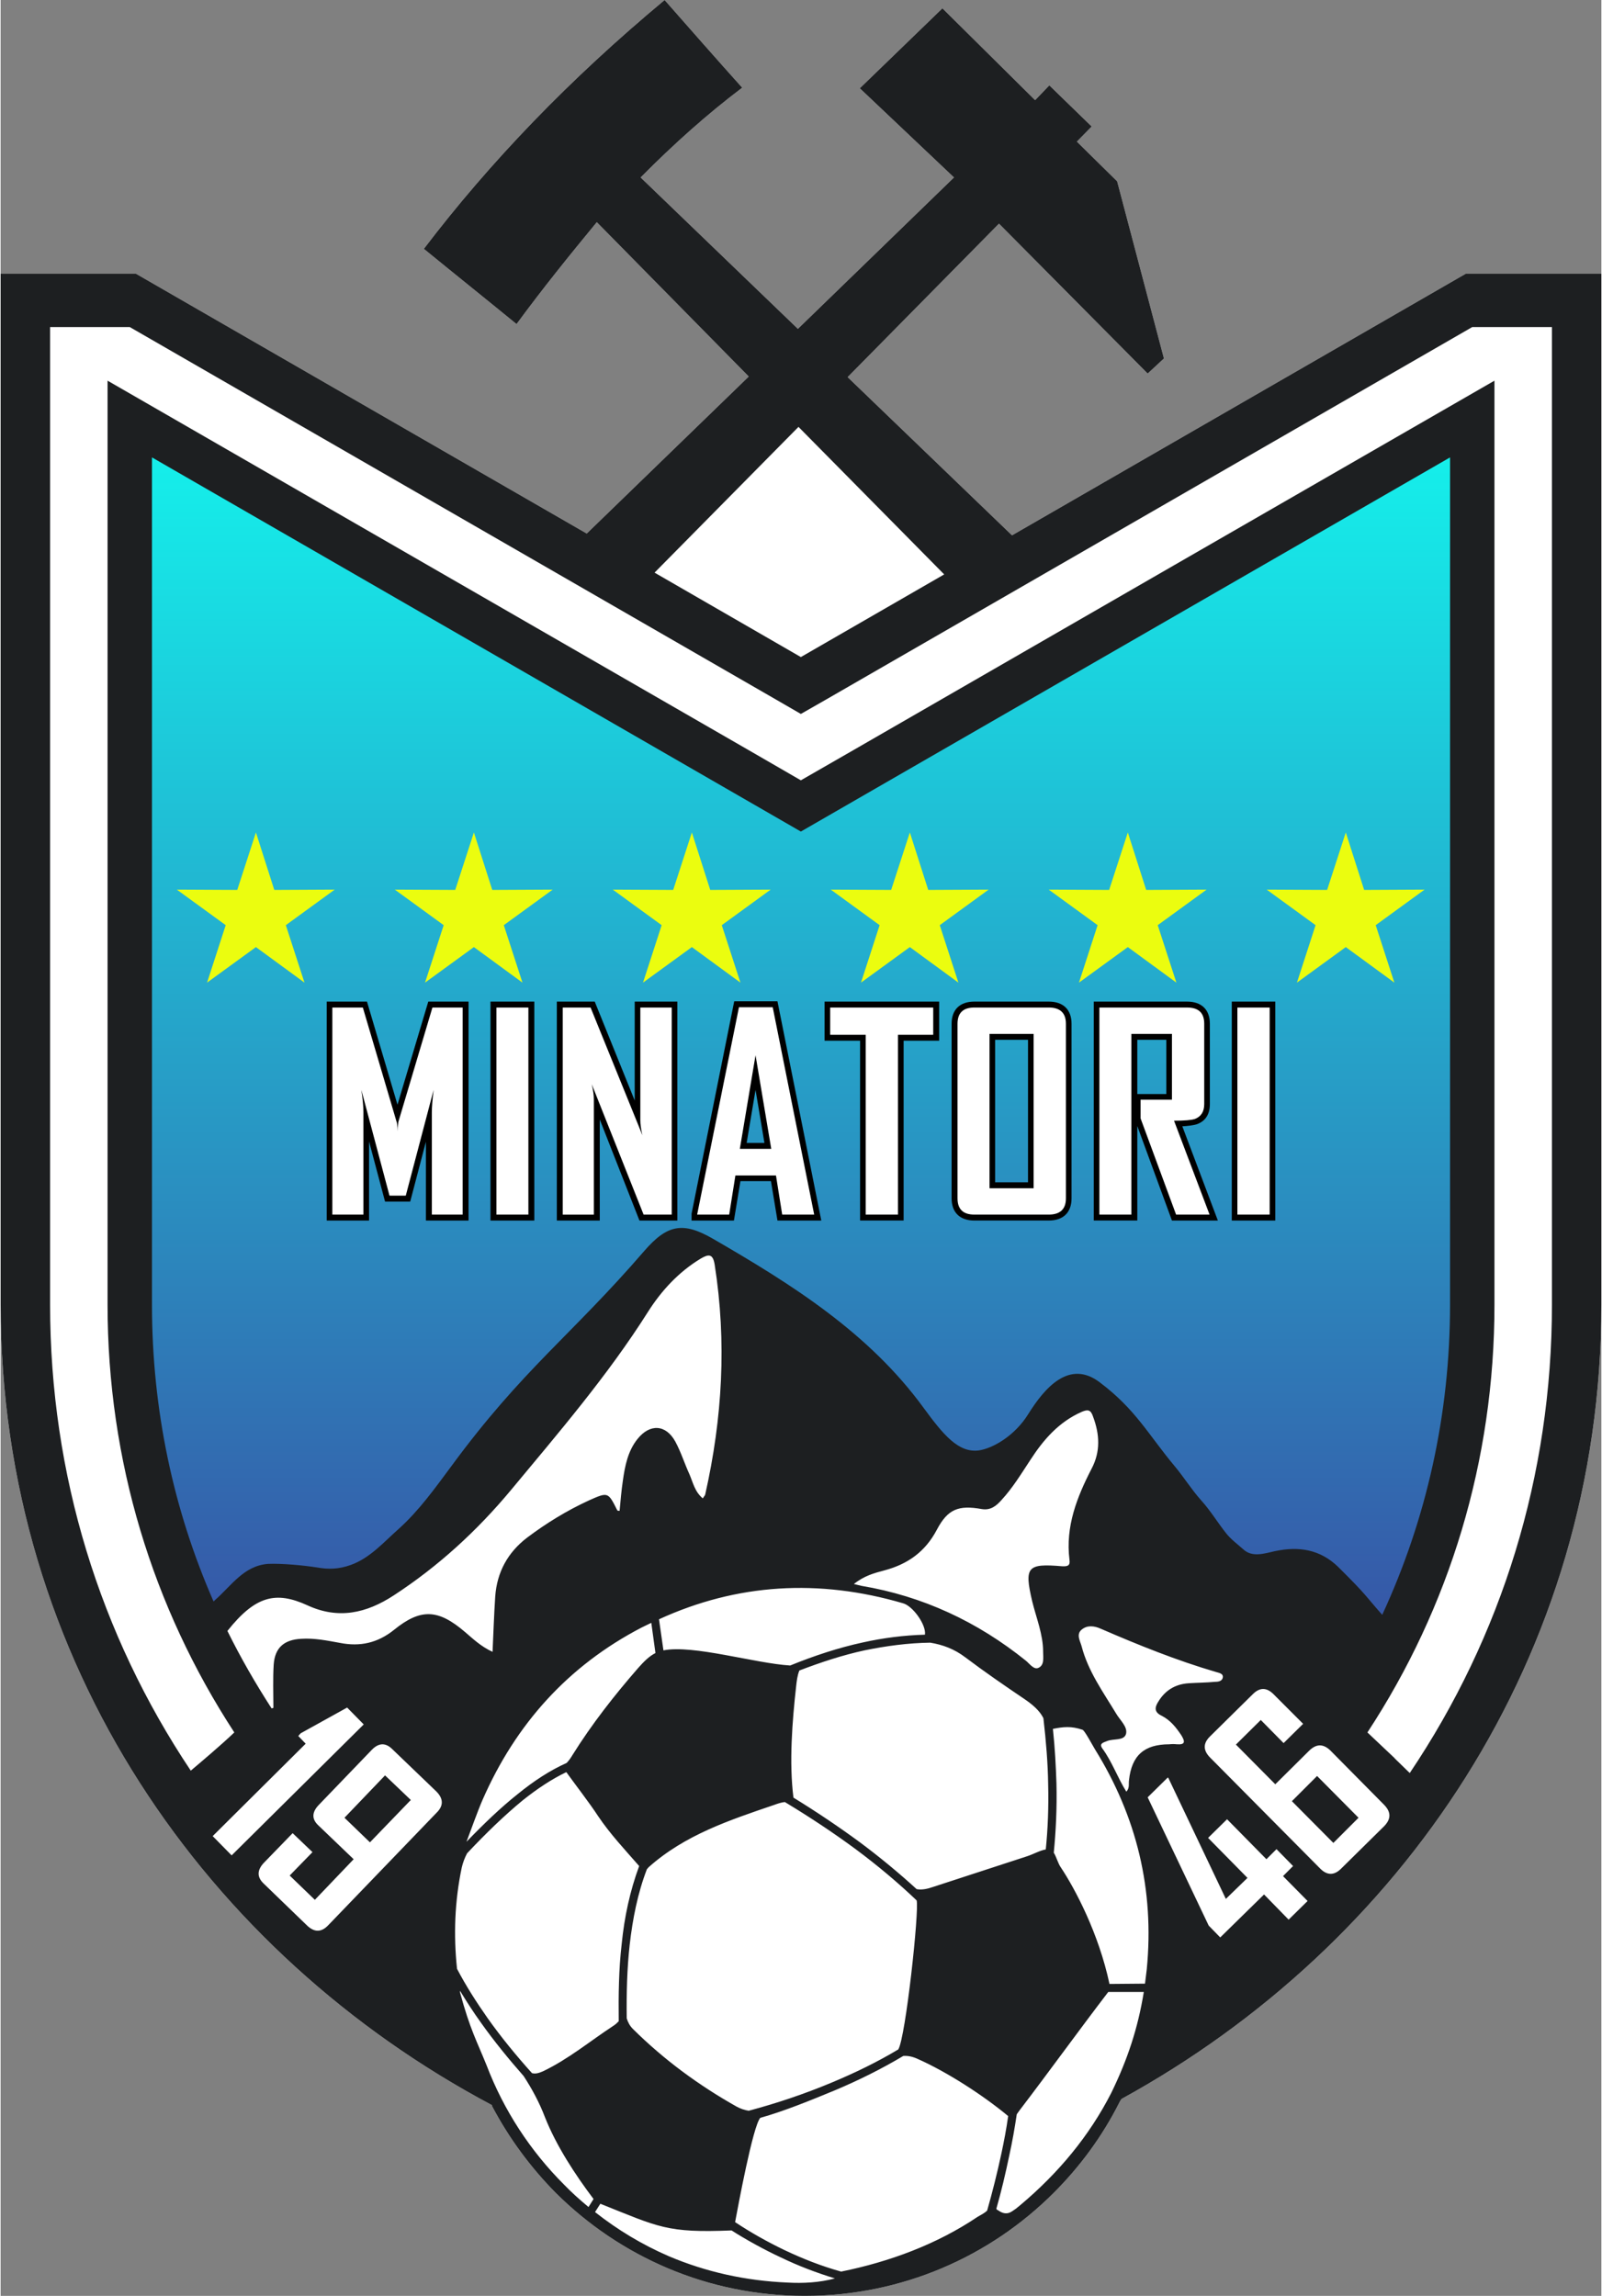
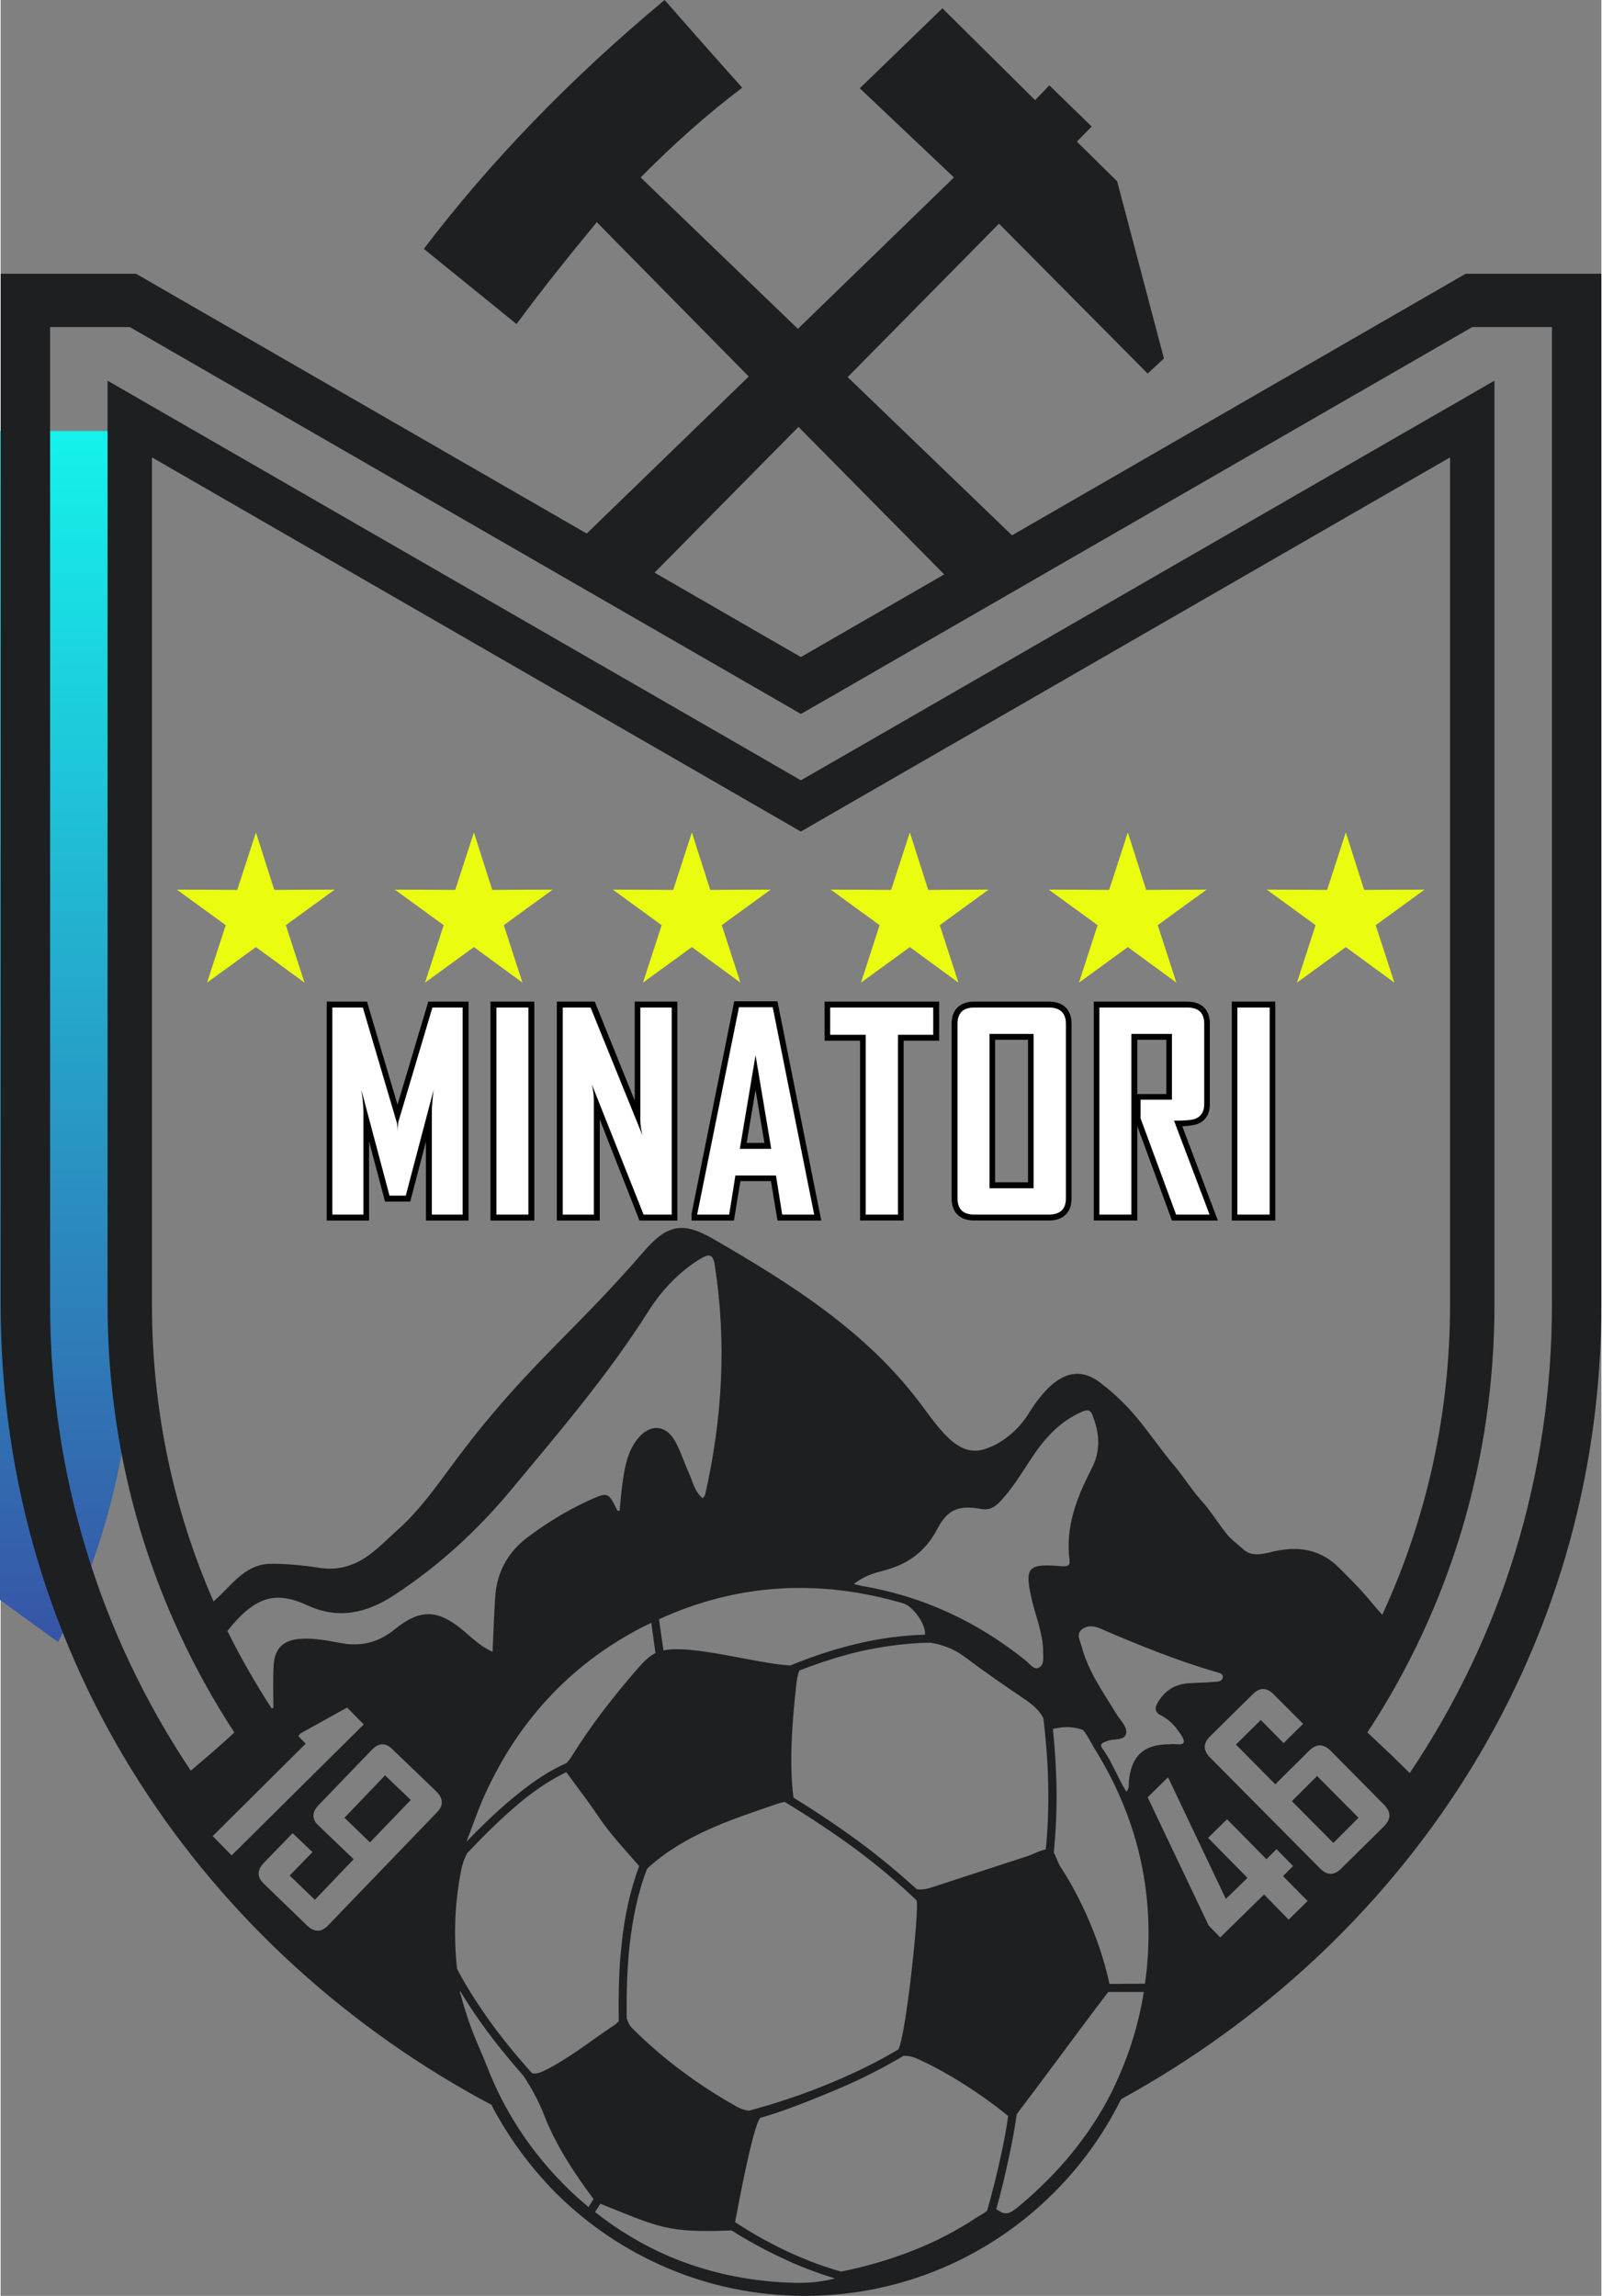
<svg xmlns="http://www.w3.org/2000/svg" enable-background="new 0 0 275 394.31" height="378.514" viewBox="0 0 275 394.31" width="264.191">
  <rect x="0" y="0" width="275" height="394.31" fill="#808080" stroke="none" />
  <linearGradient id="a" gradientUnits="userSpaceOnUse" x1="137.501" x2="137.501" y1="282.021" y2="74.028">
    <stop offset="0" stop-color="#3754a6" />
    <stop offset="1" stop-color="#14f2ec" />
  </linearGradient>
  <g clip-rule="evenodd" fill-rule="evenodd">
-     <path d="m100.69 91.632-77.437-44.62c-7.733 0-15.467 0-23.252 0v177.057c0 61.566 35.616 111.578 84.409 137.478v.15c2.9 5.494 6.614 10.531 10.939 14.906 10.99 10.941 26.101 17.707 42.789 17.707 16.738 0 31.852-6.766 42.789-17.707 4.529-4.525 8.344-9.718 11.246-15.467.102-.203.203-.406.406-.659 47.775-26.204 82.421-75.708 82.421-136.408 0-58.408 0-118.7 0-177.057-7.783 0-15.518 0-23.303 0l-77.945 44.926-28.238-27.169 25.998-26.355 25.543 25.745 2.797-2.595-8.037-30.425-6.92-6.818 2.545-2.595-7.279-7.071-2.439 2.544-15.927-15.775-14.195 13.737 16.18 15.315-26.813 25.999-27.017-25.999c5.698-5.749 11.397-10.837 17.451-15.417-4.477-4.986-8.903-10.022-13.33-15.059-16.332 13.584-30.018 27.831-41.364 42.737 5.291 4.325 10.634 8.599 15.925 12.923 4.681-6.36 9.056-11.752 13.788-17.502l26.102 26.508z" fill="#fff" />
-     <path d="m22.947 74.028c38.16 21.726 76.37 43.4 114.529 65.075 38.208-21.675 76.369-43.349 114.58-65.075v151.212c0 21.216-4.529 40.042-13.076 56.781l-15.975-11.601c-3.412-.813-4.578 1.22-6.563 1.525-1.984.309-4.988-1.27-5.957-1.932-.914-.712-3.406-3.818-4.018-6.006-.967-3.562-14.754-19.74-18.775-23.147-2.645-2.289-7.426 3.611-8.189 4.018-6.156 3.31-7.379 5.14-11.498 7.937-2.443 1.63-10.178-8.393-19.436-16.991-7.43-6.868-16.69-12.211-18.318-14.349-.152-.204-9.158-7.938-9.259-7.986-4.427-1.069-10.889 6.205-12.669 9.206-7.072 11.652-31.544 36.483-41.313 46.453-1.73 1.781-3.969 3.257-6.614 3.257-7.327 0-7.124-.712-12.975-1.017-3.459-.203-9.514 6.104-12.262 8.904-7.988-16.284-12.211-34.598-12.211-55.053-.001-47.876-.001-103.283-.001-151.211z" fill="url(#a)" />
+     <path d="m22.947 74.028v151.212c0 21.216-4.529 40.042-13.076 56.781l-15.975-11.601c-3.412-.813-4.578 1.22-6.563 1.525-1.984.309-4.988-1.27-5.957-1.932-.914-.712-3.406-3.818-4.018-6.006-.967-3.562-14.754-19.74-18.775-23.147-2.645-2.289-7.426 3.611-8.189 4.018-6.156 3.31-7.379 5.14-11.498 7.937-2.443 1.63-10.178-8.393-19.436-16.991-7.43-6.868-16.69-12.211-18.318-14.349-.152-.204-9.158-7.938-9.259-7.986-4.427-1.069-10.889 6.205-12.669 9.206-7.072 11.652-31.544 36.483-41.313 46.453-1.73 1.781-3.969 3.257-6.614 3.257-7.327 0-7.124-.712-12.975-1.017-3.459-.203-9.514 6.104-12.262 8.904-7.988-16.284-12.211-34.598-12.211-55.053-.001-47.876-.001-103.283-.001-151.211z" fill="url(#a)" />
    <path d="m137.476 112.849-25.134-14.5 24.728-25.032 25.03 25.336zm-97.789 205.806-3.256-3.31 15.975-15.873-1.271-1.322.407-.459 7.988-4.424 2.849 2.899zm23.76-2.24 7.021-7.274-4.426-4.224-6.971 7.277zm-7.174 14.247c-1.171 1.22-2.341 1.22-3.562.102l-7.53-7.277c-1.17-1.118-1.119-2.289 0-3.51l4.986-5.139 3.409 3.257-3.917 4.021 4.324 4.172 6.665-6.973-6.105-5.851c-1.119-1.066-1.068-2.237.102-3.461l9.107-9.461c1.171-1.221 2.341-1.272 3.46-.204l7.632 7.327c1.221 1.22 1.271 2.44.102 3.611zm177.007-18.468-7.121-7.176-4.326 4.326 7.125 7.172zm4.428-2.192c1.17 1.224 1.17 2.395 0 3.615l-7.43 7.326c-1.17 1.171-2.391 1.171-3.561 0l-18.977-19.13c-1.172-1.224-1.172-2.391 0-3.563l7.375-7.277c1.225-1.22 2.391-1.167 3.563 0l5.086 5.09-3.354 3.307-3.92-3.969-4.273 4.225 6.766 6.818 5.852-5.802c1.223-1.171 2.391-1.171 3.613 0zm-15.672 10.483-1.727 1.731 4.221 4.273-3.258 3.204-4.221-4.325-7.529 7.379-1.984-2.037-10.482-22.029 3.461-3.407c.049.049.102.102.102.102l9.867 20.757 3.717-3.61-6.766-6.871 3.256-3.204 6.766 6.867 1.729-1.729zm-121.346-228.853-77.437-44.62c-7.733 0-15.467 0-23.252 0v177.057c0 61.566 35.616 111.578 84.409 137.478v.15c2.9 5.494 6.614 10.531 10.939 14.906 10.99 10.941 26.101 17.707 42.789 17.707 16.738 0 31.852-6.766 42.789-17.707 4.529-4.525 8.344-9.718 11.246-15.467.102-.203.203-.406.406-.659 47.775-26.204 82.421-75.708 82.421-136.408 0-58.408 0-118.7 0-177.057-7.783 0-15.518 0-23.303 0l-77.945 44.926-28.238-27.169 25.998-26.355 25.543 25.745 2.797-2.595-8.037-30.425-6.92-6.818 2.545-2.595-7.279-7.071-2.439 2.544-15.927-15.775-14.195 13.737 16.18 15.315-26.813 25.999-27.017-25.999c5.698-5.749 11.397-10.837 17.451-15.417-4.477-4.986-8.903-10.022-13.33-15.059-16.332 13.584-30.018 27.831-41.364 42.737 5.291 4.325 10.634 8.599 15.925 12.923 4.681-6.36 9.056-11.752 13.788-17.502l26.102 26.508zm-68.024 212.471c-15.62-23.354-24.168-50.828-24.168-80.034v-167.899h13.687l111.069 64.005 4.222 2.442 4.275-2.442 111.068-64.005h13.688v167.899c0 29.409-8.652 56.984-24.424 80.44-.457-.459-1.018-.967-1.729-1.679-.357-.357-.713-.663-.969-.968l-4.578-4.322c14.094-21.473 21.826-46.657 21.826-73.472 0-52.913 0-105.827 0-158.69-36.684 21.116-73.316 42.23-109.947 63.345l-9.21 5.292-9.158-5.292c-36.633-21.115-73.317-42.229-109.949-63.345v158.69c0 26.814 7.733 51.95 21.776 73.472-2.341 2.237-5.852 5.189-7.479 6.563zm13.889-10.686c-2.798-4.326-5.341-8.75-7.581-13.279v-.049c4.782-6.006 8.293-6.871 13.738-4.379 5.291 2.443 10.124 1.374 14.856-1.729 7.632-4.984 14.246-11.039 20.098-18.061 8.242-9.921 16.637-19.691 23.556-30.629 2.291-3.614 5.241-6.818 9.006-9.107 1.373-.813 2.137-.915 2.441 1.017 2.087 13.279 1.324 26.404-1.627 39.48-.051.203-.255.357-.407.662-1.374-1.118-1.679-2.695-2.29-4.119-.865-1.882-1.476-3.87-2.442-5.647-1.627-2.951-4.375-3.105-6.513-.41-1.627 2.037-2.137 4.582-2.493 7.124-.254 1.731-.407 3.46-.56 5.191-.153 0-.356 0-.407-.102-1.578-3.155-1.578-3.155-4.884-1.68-3.765 1.729-7.327 3.916-10.634 6.409-3.307 2.545-5.139 5.903-5.444 10.075-.203 3.103-.306 6.208-.458 9.514-1.984-.915-3.307-2.188-4.732-3.407-4.579-3.919-7.581-4.123-12.211-.357-2.798 2.24-5.8 2.899-9.208 2.24-2.239-.407-4.478-.866-6.716-.716-2.951.154-4.529 1.529-4.732 4.428-.152 2.443-.051 4.937-.051 7.429-.101.054-.203.054-.305.102zm-9.972-18.366c-6.919-15.771-10.583-32.97-10.583-50.982 0-48.538 0-97.025 0-145.513 32.816 18.927 65.685 37.854 98.501 56.781l12.974 7.479 12.976-7.479c32.865-18.927 65.682-37.854 98.551-56.781v145.513c0 18.878-4.07 36.89-11.65 53.271-2.902-3.257-2.443-3.154-7.582-8.241-3.104-3.005-6.766-3.562-10.836-2.699-1.834.41-3.92 1.121-5.445-.306-.967-.862-2.084-1.679-2.902-2.695-1.473-1.83-2.744-3.969-4.322-5.697-1.68-1.882-3-4.021-4.578-5.903-4.582-5.493-6.668-9.718-12.873-14.397-5.24-3.969-9.465.968-12.262 5.444-2.289 3.713-6.055 5.9-8.498 6.258-3.51.459-6.104-2.696-9.463-7.274-9.412-12.926-22.641-21.22-36.175-29.055-5.189-3.001-7.886-2.493-11.854 2.086-12.517 14.503-20.86 20.252-33.122 36.938-2.798 3.766-5.546 7.632-9.057 10.787-2.543 2.24-4.935 5.038-8.292 6.209-1.985.711-3.816.76-5.75.406-2.29-.357-6.003-.712-8.395-.61-4.172.306-6.309 3.766-9.107 6.205zm42.331 67.11c1.73 6.411 2.9 8.396 4.579 12.567 2.951 7.733 7.53 14.703 13.279 20.452 1.323 1.374 2.748 2.646 4.224 3.866l.864-1.374c-3.154-4.172-6.41-9.156-8.343-14.04-.967-2.545-2.239-4.887-3.664-7.074-2.595-2.952-5.087-6.002-7.327-9.157-1.322-1.833-2.493-3.663-3.612-5.496zm23.201 37.752c3.867 3.054 8.089 5.595 12.668 7.579 6.36 2.699 13.178 4.225 20.403 4.529 2.645.154 5.546 0 8.14-.712-3.154-.967-6.257-2.138-9.311-3.614-2.645-1.22-5.902-3.001-8.446-4.627-11.142.455-12.465-.562-22.539-4.582zm88.731-20.558c2.748-5.647 4.529-10.986 5.547-17.247h-6.104c-4.988 6.514-10.279 13.84-15.215 20.301-.203.256-.354.509-.508.712-.357 2.395-.766 4.732-1.273 7.021-.658 3.155-1.373 6.209-2.236 9.21.049.102.15.203.305.256.762.557 1.578.761 2.439.15.408-.252.818-.558 1.225-.915 6.766-5.647 12.057-12.108 15.771-19.386zm-11.295-41.721c.357-3.509.508-7.273.406-11.295-.049-3.509-.354-7.274-.813-11.242-.406-.813-1.172-1.883-3.205-3.257-3.459-2.339-6.867-4.681-10.176-7.173-1.932-1.476-3.916-2.188-6.055-2.545-3.814.053-7.58.561-11.295 1.321-3.766.817-7.479 2.037-11.193 3.46-.357.866-.458 1.834-.56 2.749-.662 5.952-1.221 13.026-.458 19.081 3.968 2.439 7.835 5.034 11.498 7.733 3.408 2.542 6.666 5.241 9.666 7.986.816.154 1.732 0 2.748-.354 5.396-1.781 10.84-3.513 16.232-5.294 1.071-.352 2.242-1.015 3.205-1.17zm1.225-20.704c.354 3.306.508 6.408.609 9.36.102 4.273-.102 8.241-.459 11.905.459.712.711 1.833 1.223 2.545 2.439 3.663 6.51 11.345 8.344 19.996l6.104-.053c.102-.813.203-1.626.305-2.492 1.324-13.637-1.729-26.205-8.9-37.752-.41-.663-1.781-3.257-2.139-3.358-1.937-.663-3.308-.508-5.087-.151zm-45.132-10.888c4.122-1.679 8.294-3.053 12.519-3.968 3.455-.765 7.018-1.224 10.633-1.325v-.05c.203-1.679-2.086-4.887-3.766-5.342-14.451-4.225-28.494-3.411-41.925 2.748l.763 5.339c5.088-1.017 15.773 2.24 21.776 2.598zm-23.149-2.138-.713-5.188c-.56.252-1.119.557-1.679.813-12.618 6.563-21.624 16.586-27.322 29.612-.864 1.984-1.934 5.038-2.747 7.173 2.951-3.054 5.851-5.851 8.802-8.192 2.747-2.237 5.546-4.07 8.395-5.34.407-.41.711-.865 1.018-1.374 3.307-5.293 7.173-10.229 11.295-14.958.915-1.022 1.831-1.986 2.951-2.546zm-15.315 20.451c-2.544 1.224-4.987 2.851-7.479 4.835-3.155 2.594-6.36 5.7-9.565 9.107-.408.764-.713 1.577-.916 2.443-1.222 5.798-1.425 11.601-.814 17.398 1.526 2.902 3.307 5.7 5.24 8.448 2.341 3.307 4.936 6.461 7.632 9.462.509.154 1.068.053 1.883-.305 4.375-2.086 8.09-5.188 12.058-7.786.407-.252.713-.558.967-.813-.051-4.477 0-8.953.509-13.279.458-4.627 1.424-9.107 3.002-13.381-2.443-2.798-4.986-5.493-7.073-8.6-1.425-2.186-3.867-5.338-5.444-7.529zm72.299 75.302c.916-3.204 1.729-6.461 2.441-9.767.459-2.139.865-4.273 1.17-6.461-4.273-3.562-10.584-7.636-15.67-9.872-.813-.357-1.578-.509-2.342-.459-3.664 2.188-7.633 4.172-11.752 5.903-4.068 1.679-8.649 3.562-12.821 4.732-1.273 1.424-3.816 15.211-4.325 17.907 2.748 1.833 5.597 3.411 8.446 4.785 3.205 1.524 6.462 2.797 9.771 3.712 8.291-1.679 16.432-4.68 23.453-9.412.508-.304 1.17-.609 1.629-1.068zm-40.958-17.147c4.783-1.272 9.616-2.898 14.245-4.834 4.021-1.676 7.889-3.559 11.449-5.696 1.27-2.086 3.611-23.863 3.152-25.592-3.205-3.054-6.713-6.005-10.479-8.803-3.867-2.85-7.938-5.546-12.161-8.091-.611.053-1.322.305-1.882.508-7.632 2.599-15.314 5.14-21.522 10.686-.102.102-.204.256-.305.357-1.578 4.119-2.441 8.498-2.951 12.975-.458 4.119-.56 8.344-.509 12.617.204.662.509 1.272 1.069 1.833 5.341 5.29 11.295 9.665 17.807 13.329.662.358 1.375.61 2.087.711zm18.063-90.463c.711.154.965.256 1.27.309 10.582 1.78 19.947 6.155 28.289 12.869.664.561 1.375 1.577 2.137 1.224 1.068-.46.816-1.781.816-2.749 0-3.001-1.172-5.802-1.883-8.701-1.375-5.899-.865-6.51 5.139-6.001.965.049 1.424-.102 1.27-1.122-.711-5.696 1.273-10.734 3.818-15.67 1.523-2.899 1.373-5.852.252-8.853-.406-1.272-.916-1.321-1.984-.865-3.916 1.731-6.563 4.781-8.799 8.241-1.578 2.392-3.055 4.835-4.988 6.921-.863.967-1.83 1.78-3.359 1.528-4.018-.716-5.852 0-7.732 3.562-1.984 3.762-4.986 5.9-9.004 6.969-1.732.456-3.46.915-5.242 2.338zm46.807 35.666c.611-.659.357-1.374.459-1.983.457-4.222 2.596-6.156 6.918-6.156.459-.049.865-.049 1.324 0 1.477.102 1.375-.509.762-1.525-.916-1.374-1.883-2.594-3.355-3.358-1.324-.609-1.273-1.423-.613-2.443 1.17-1.932 2.902-3.001 5.191-3.155 1.525-.102 3.055-.102 4.578-.252.561 0 1.273-.102 1.322-.866 0-.558-.658-.662-1.168-.813-6.77-1.983-13.332-4.631-19.793-7.428-1.117-.509-2.342-.663-3.309.154-.965.813-.252 1.932 0 2.846 1.121 4.326 3.717 7.889 5.955 11.601.66 1.122 1.984 2.24 1.676 3.46-.354 1.224-2.135.765-3.252 1.224-.613.253-1.428.407-.816 1.27 1.678 2.286 2.598 4.985 4.121 7.424z" fill="#1d1f21" />
    <path d="m43.858 142.969 3.155 9.87 10.379-.051-8.395 6.106 3.205 9.87-8.344-6.105-8.395 6.105 3.205-9.87-8.395-6.106 10.379.051zm37.448 0 3.154 9.87 10.379-.051-8.396 6.106 3.206 9.87-8.344-6.105-8.396 6.105 3.205-9.87-8.394-6.106 10.379.051zm37.446 0 3.155 9.87 10.379-.051-8.396 6.106 3.205 9.87-8.344-6.105-8.395 6.105 3.206-9.87-8.396-6.106 10.379.051zm37.448 0 3.156 9.87 10.377-.051-8.393 6.106 3.203 9.87-8.344-6.105-8.395 6.105 3.203-9.87-8.393-6.106 10.377.051zm37.447 0 3.152 9.87 10.381-.051-8.396 6.106 3.207 9.87-8.344-6.105-8.395 6.105 3.203-9.87-8.396-6.106 10.381.051zm37.445 0 3.154 9.87 10.381-.051-8.396 6.106 3.207 9.87-8.346-6.105-8.393 6.105 3.203-9.87-8.396-6.106 10.381.051z" fill="#ebfd0f" />
    <path d="m73.063 196.087-2.697 10.279h-4.324l-2.748-10.33v13.587h-7.276v-37.601h6.92l5.24 17.705 5.292-17.705h6.919v37.601h-7.327v-13.536zm18.622 13.536h-7.53v-37.601h7.53zm11.244-17.352v17.352h-7.377v-37.601h6.513l6.868 16.993v-16.993h7.327v37.601h-6.513zm29.408 10.582h-5.241l-1.119 6.77h-7.276v-1.172l7.327-36.481h7.429l7.528 37.653h-7.528zm22.794-24.116v30.885h-7.48v-30.885h-6.104v-6.716h19.691v6.716zm28.848 27.067c0 2.493-1.477 3.818-3.92 3.818h-12.768c-2.443 0-3.918-1.325-3.918-3.818v-29.967c0-2.494 1.475-3.816 3.918-3.816h12.768c2.443 0 3.92 1.322 3.92 3.816zm11.295-12.414v16.232h-7.48v-37.601h16.027c2.443 0 3.92 1.322 3.92 3.816v13.788c0 1.628-.662 2.9-2.24 3.46-.662.204-1.627.305-2.492.356l6.105 16.182h-7.887zm4.986-5.495v-9.311h-4.986v9.311zm18.723 21.728h-7.477v-37.601h7.477zm-87.766-13.333-1.526-9.107-1.527 9.107zm45.285 6.766v-24.472h-5.648v24.472z" />
  </g>
  <path d="m79.372 208.602h-5.292v-17.552c0-.916.102-2.188.306-3.867l-4.783 18.162h-2.798l-4.833-18.162c.254 1.679.356 3.002.356 3.867v17.552h-5.343v-35.563h5.241l5.8 19.639c.102.205.152.764.152 1.628 0-.355.051-.916.152-1.628l5.851-19.639h5.19v35.563zm11.295 0h-5.495v-35.563h5.495zm24.626 0h-4.833l-8.904-22.386c.254 1.069.356 1.934.356 2.595v19.792h-5.342v-35.563h4.782l8.904 21.929c-.254-1.068-.356-1.934-.356-2.544v-19.385h5.394v35.562zm24.473 0h-5.496l-1.068-6.717h-6.971l-1.068 6.717h-5.495v-.049l7.174-35.565h5.8zm-7.378-11.294-2.697-16.078-2.697 16.078zm27.829-19.588h-6.055v30.882h-5.545v-30.882h-6.104v-4.681h17.703v4.681zm22.795 28.084c0 1.883-1.018 2.798-2.953 2.798h-12.768c-1.934 0-2.902-.915-2.902-2.798v-29.967c0-1.883.969-2.799 2.902-2.799h12.768c1.936 0 2.953.916 2.953 2.799zm-5.547-1.728v-26.509h-7.578v26.509zm30.223 4.526h-5.75l-6.104-16.535s0-1.068 0-3.206h5.393v-11.295h-6.969v31.036h-5.498v-35.563h15.061c1.984 0 2.951.916 2.951 2.799v13.788c0 1.322-.561 2.137-1.576 2.544-.611.204-1.781.305-3.611.305zm10.328 0h-5.547v-35.563h5.547z" fill="#fff" />
</svg>